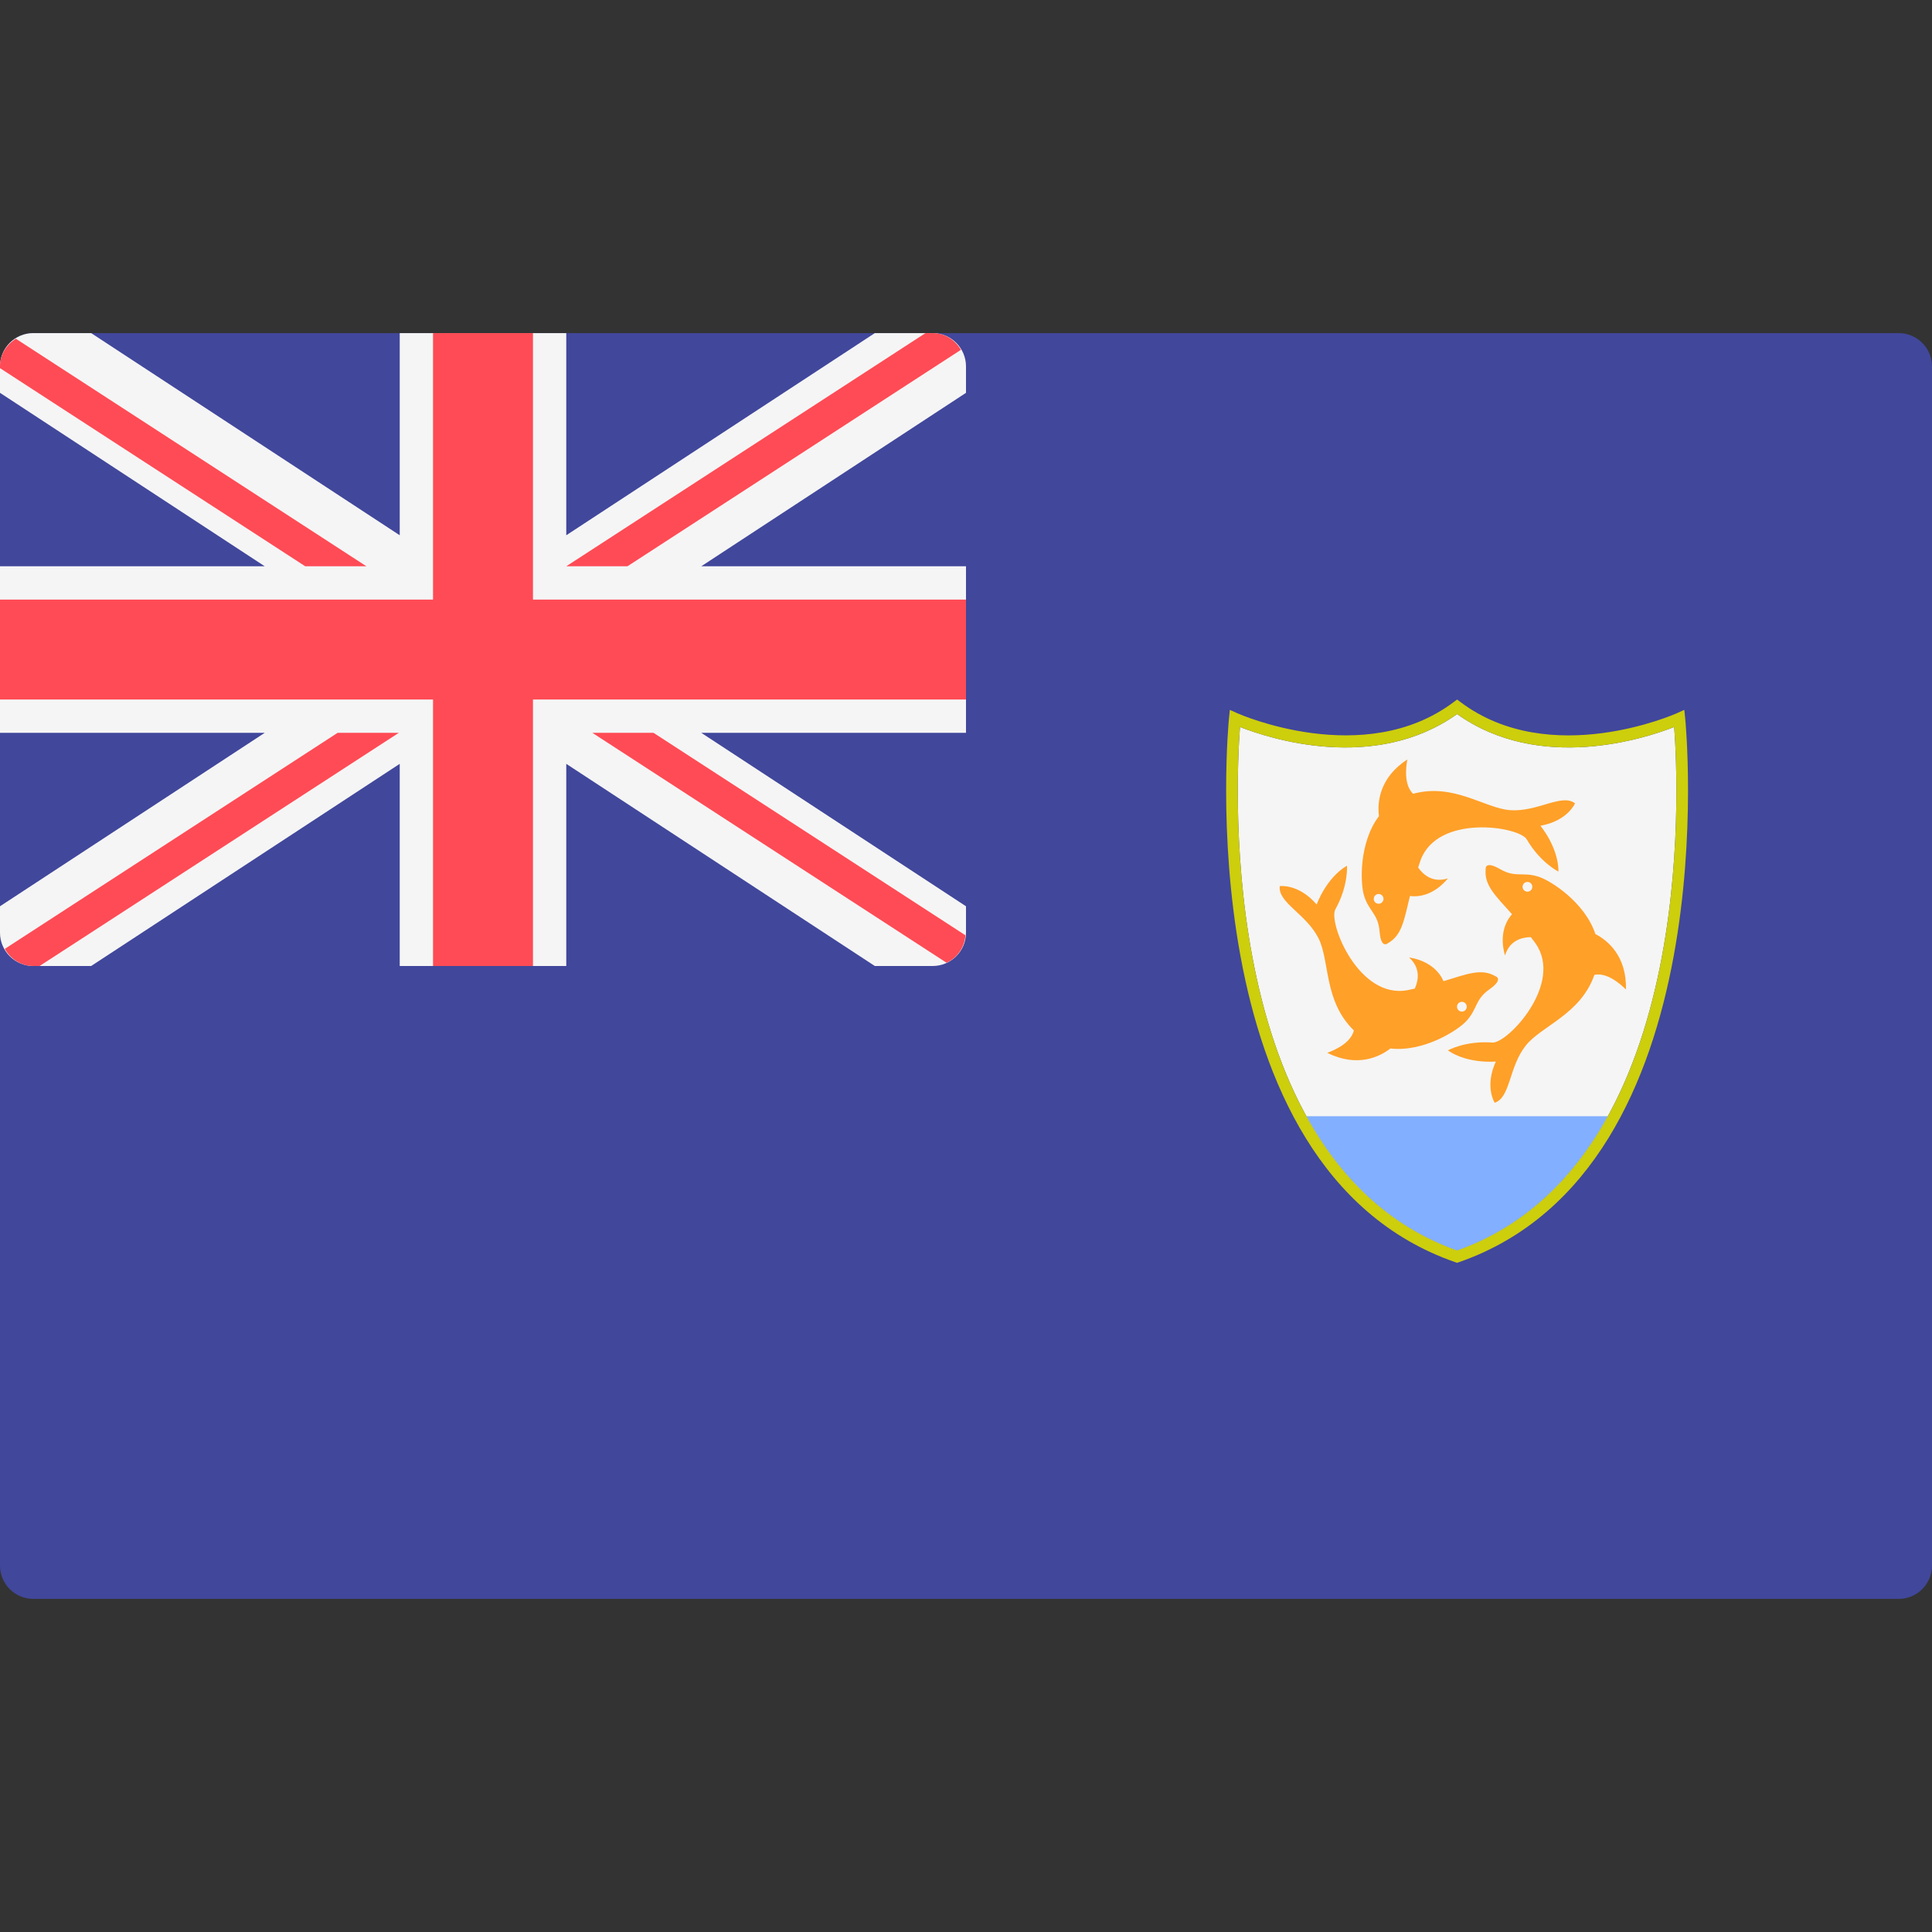
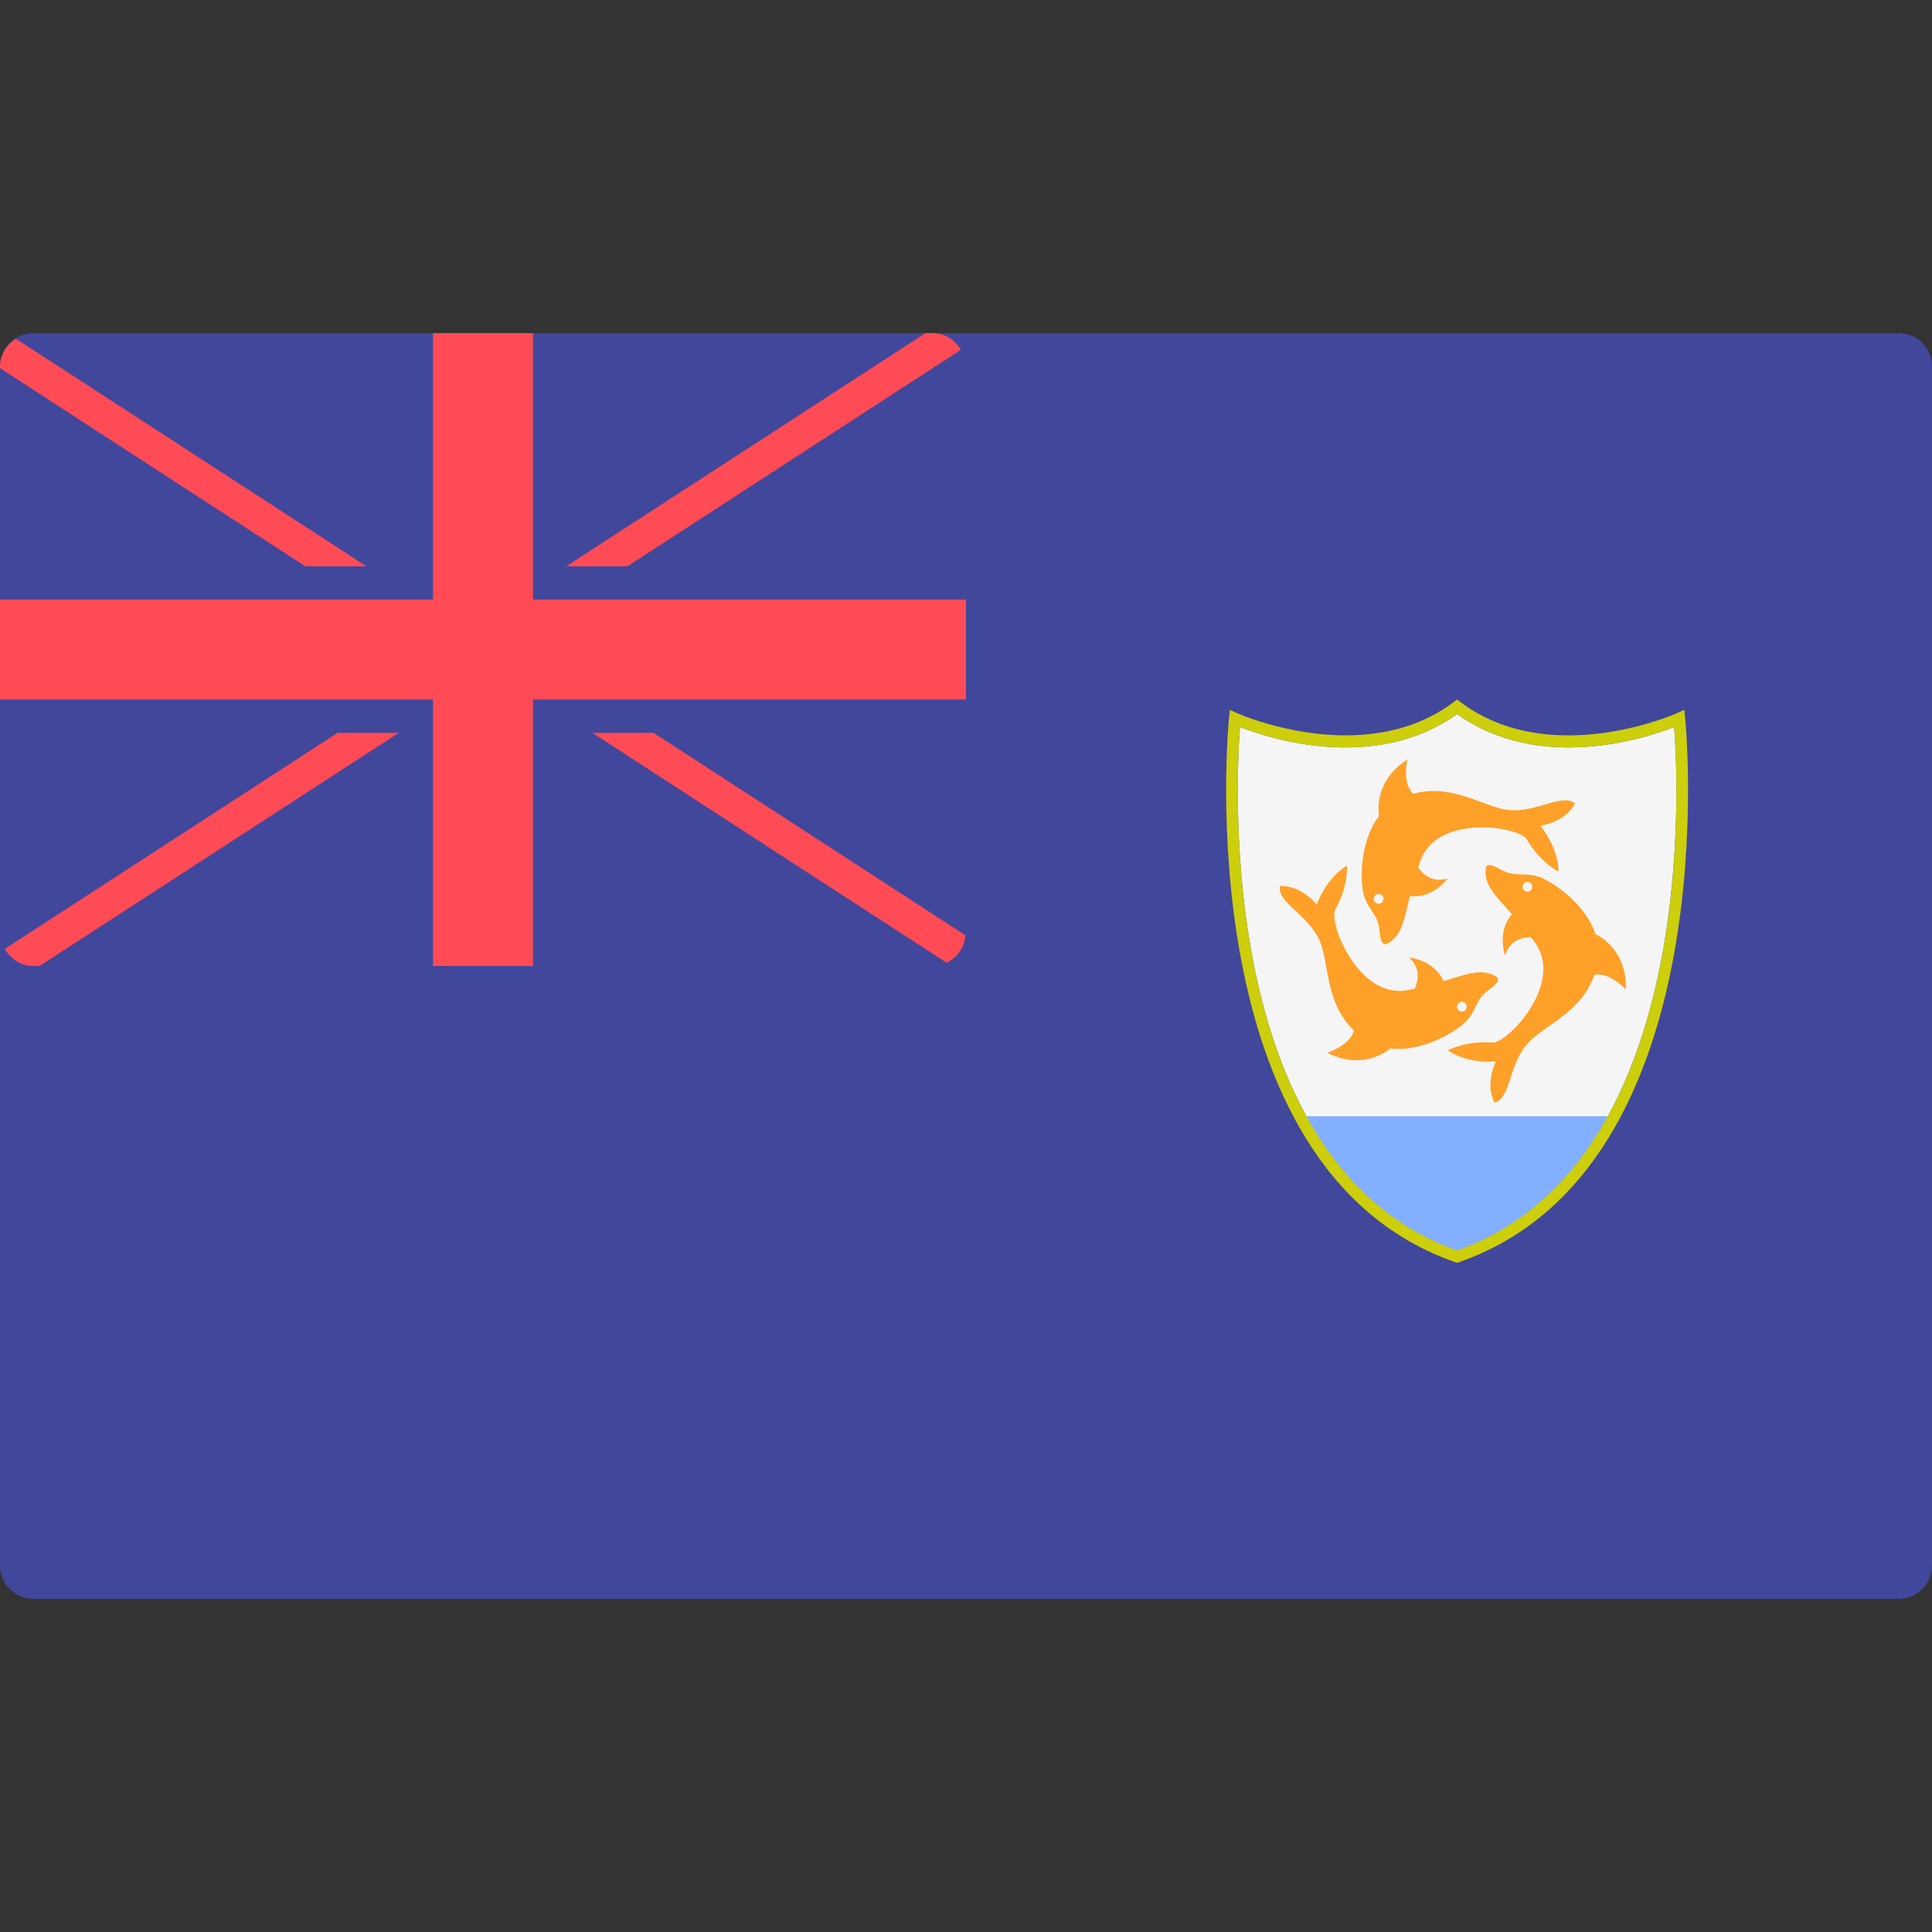
<svg xmlns="http://www.w3.org/2000/svg" id="Layer_1" viewBox="0 0 512.001 512.001" style="enable-background:new 0 0 512.001 512.001;">
  <rect x="0" y="0" width="512.001" height="512.001" fill="#333333" stroke="none" />
  <path style="fill:#41479B;" d="M503.172 423.724H8.828c-4.875.0-8.828-3.953-8.828-8.828V97.104c0-4.875 3.953-8.828 8.828-8.828h494.345c4.875.0 8.828 3.953 8.828 8.828v317.792C512 419.772 508.047 423.724 503.172 423.724z" />
-   <path style="fill:#F5F5F5;" d="M247.172 88.276h-15.333l-81.77 53.573V88.276h-44.138v53.573l-81.77-53.573H8.828C3.953 88.276.0 92.229.0 97.104v7.002l70.155 45.963H0v44.138h70.155L0 240.171v7.001C0 252.047 3.953 256 8.828 256h15.333l81.77-53.573V256h44.138v-53.573L231.838 256h15.333c4.875.0 8.828-3.953 8.828-8.828v-7.002l-70.154-45.963h70.154v-44.138h-70.155l70.155-45.963v-7.002c0-4.875-3.951-8.828-8.827-8.828z" />
  <g>
    <polygon style="fill:#FF4B55;" points="255.999,158.897 141.241,158.897 141.241,88.276 114.758,88.276 114.758,158.897 0,158.897 0,185.379 114.758,185.379 114.758,256 141.241,256 141.241,185.379 255.999,185.379" />
    <path style="fill:#FF4B55;" d="M97.103 150.069 4.207 89.768C1.735 91.333.0 93.961.0 97.104v.458l80.889 52.507H97.103z" />
    <path style="fill:#FF4B55;" d="M166.283 150.069l88.374-57.366c-1.536-2.599-4.246-4.427-7.485-4.427h-1.909l-95.194 61.793h16.214z" />
    <path style="fill:#FF4B55;" d="M89.474 194.207 1.269 251.463C2.79 254.125 5.542 256 8.828 256h1.665l95.195-61.793H89.474z" />
    <path style="fill:#FF4B55;" d="M255.859 247.867l-82.666-53.659H156.98l93.873 60.934C253.666 253.837 255.594 251.102 255.859 247.867z" />
  </g>
  <path style="fill:#F5F5F5;" d="M328.608 192.663c-1.184 15.778-6.08 116.046 57.536 138.712 63.639-22.672 58.722-122.936 57.536-138.712-7.708 3.021-35.609 12.179-57.536-3.427C364.219 204.84 336.321 195.688 328.608 192.663z" />
  <g>
    <path style="fill:#FFA028;" d="M417.403 212.893c-3.488-2.712-9.945 2.325-17.18 1.809-6.709-.479-14.977-7.273-25.724-4.344-2.969-2.734-1.532-9.089-1.532-9.089-7.461 4.823-7.996 11.425-7.527 15.006-5.32 7.03-4.961 17.758-3.969 21.032 1.291 4.263 3.746 4.779 4.134 9.558.387 4.779 2.196 3.1 2.196 3.1 3.736-2.095 4.279-6.048 5.85-12.516 6.07.775 10.037-4.662 10.037-4.662-3.982 1.249-6.494-.946-7.863-2.879.214-.639.385-1.228.63-1.9 4.521-12.401 26.154-8.991 28.159-5.555 3.617 6.2 8.396 8.525 8.396 8.525.0-6.464-4.779-12.141-4.779-12.141C415.465 217.543 417.403 212.893 417.403 212.893zm-52.054 26.608c-.714.0-1.292-.578-1.292-1.291s.578-1.291 1.292-1.291c.713.0 1.291.578 1.291 1.291S366.062 239.501 365.349 239.501z" />
    <path style="fill:#FFA028;" d="M396.102 292.24c4.212-1.333 3.729-9.509 8.258-15.172 4.201-5.252 14.486-8.206 18.172-18.718 3.936-.894 8.353 3.895 8.353 3.895.262-8.881-4.872-13.066-8.087-14.712-2.771-8.37-11.808-14.161-15.068-15.201-4.243-1.355-6.06.373-10.216-2.019s-3.799.05-3.799.05c-.394 4.266 2.552 6.955 6.988 11.919-4.082 4.558-1.855 10.911-1.855 10.911 1.23-3.989 4.463-4.811 6.833-4.842.405.538.793 1.014 1.207 1.597 7.647 10.757-7.434 26.638-11.402 26.339-7.158-.54-11.784 2.078-11.784 2.078 5.323 3.667 12.71 2.953 12.71 2.953C393.372 288.007 396.102 292.24 396.102 292.24zM403.723 234.278c.405-.587 1.209-.736 1.796-.331s.736 1.209.331 1.796-1.209.736-1.796.331C403.466 235.669 403.318 234.866 403.723 234.278z" />
    <path style="fill:#FFA028;" d="M339.154 234.826c-.564 4.382 7.058 7.383 10.289 13.876 2.997 6.02 1.348 16.595 9.333 24.361-.845 3.947-7.049 5.939-7.049 5.939 7.946 3.975 13.903 1.079 16.749-1.145 8.759 1.009 17.815-4.753 20.13-7.272 3.015-3.278 2.212-5.655 6.131-8.418s1.554-3.467 1.554-3.467c-3.704-2.153-7.383-.611-13.753 1.323-2.418-5.621-9.117-6.274-9.117-6.274 3.101 2.795 2.486 6.073 1.517 8.235-.659.14-1.254.292-1.956.424-12.977 2.409-21.036-17.954-19.095-21.427 3.501-6.266 3.074-11.564 3.074-11.564-5.567 3.285-8.028 10.287-8.028 10.287C344.144 234.131 339.154 234.826 339.154 234.826zm49.373 31.306c.363.615.159 1.407-.456 1.769-.615.363-1.406.159-1.769-.456s-.159-1.406.456-1.769C387.372 265.313 388.165 265.517 388.527 266.132z" />
  </g>
  <path style="fill:#CDCE0C;" d="M386.144 334.66l-.509-.175c-71.634-24.918-60.058-143.037-59.934-144.23l.224-2.134 1.958.887c.338.154 33.572 14.894 57.331-2.931l.929-.696.929.696c23.794 17.849 56.999 3.082 57.33 2.931l1.959-.89.224 2.137c.126 1.193 11.701 119.312-59.934 144.23L386.144 334.66zM328.608 192.663c-1.184 15.778-6.08 116.046 57.536 138.712 63.639-22.672 58.722-122.936 57.536-138.712-7.708 3.021-35.609 12.179-57.536-3.427C364.219 204.84 336.321 195.688 328.608 192.663z" />
  <path style="fill:#82AFFF;" d="M346.246 295.819c8.689 15.757 21.374 28.957 39.898 35.556 18.529-6.601 31.218-19.8 39.907-35.556H346.246z" />
  <g />
  <g />
  <g />
  <g />
  <g />
  <g />
  <g />
  <g />
  <g />
  <g />
  <g />
  <g />
  <g />
  <g />
  <g />
</svg>